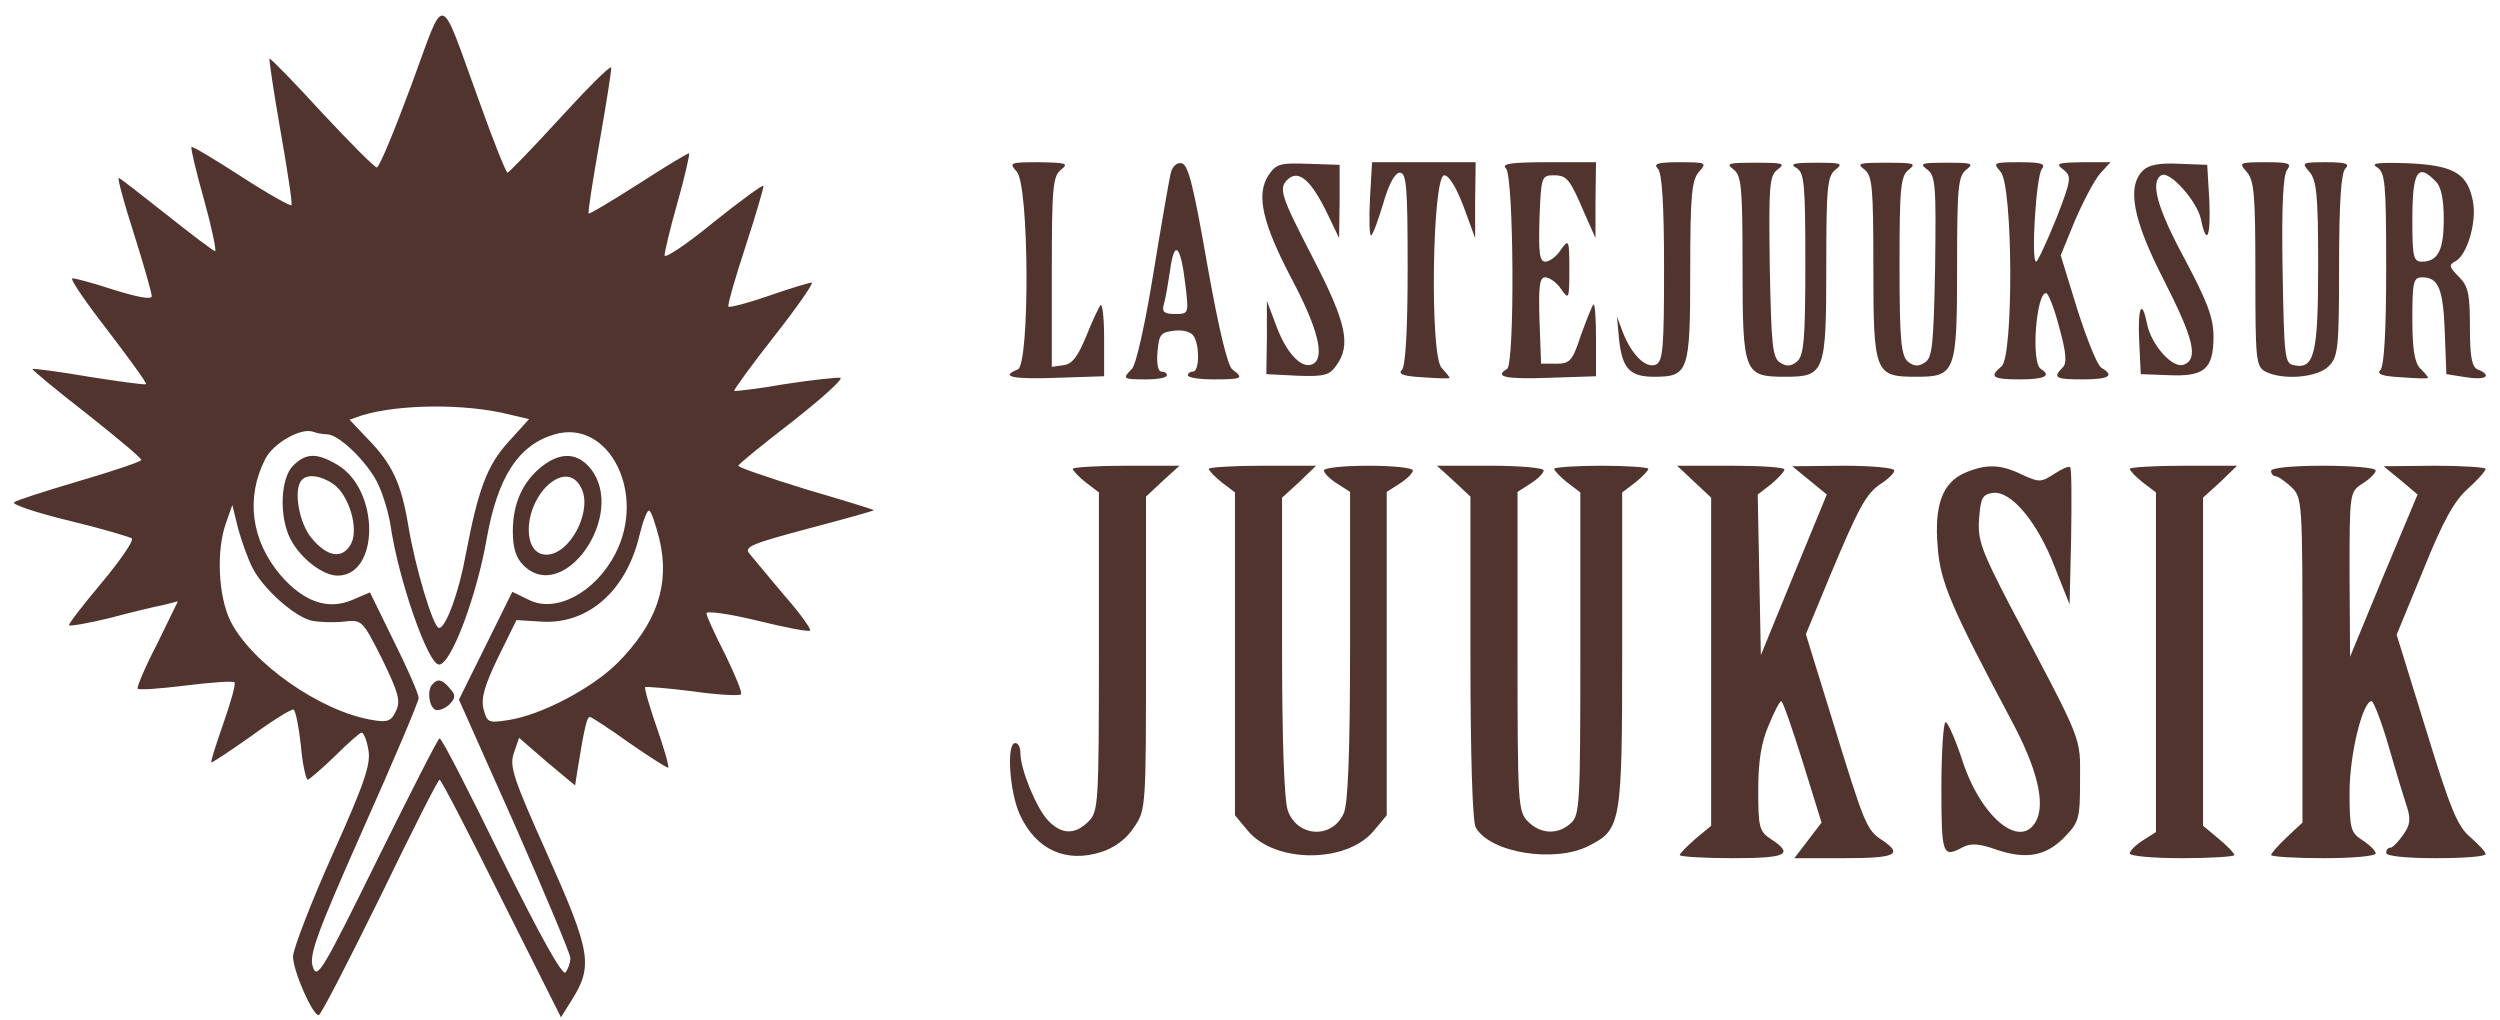
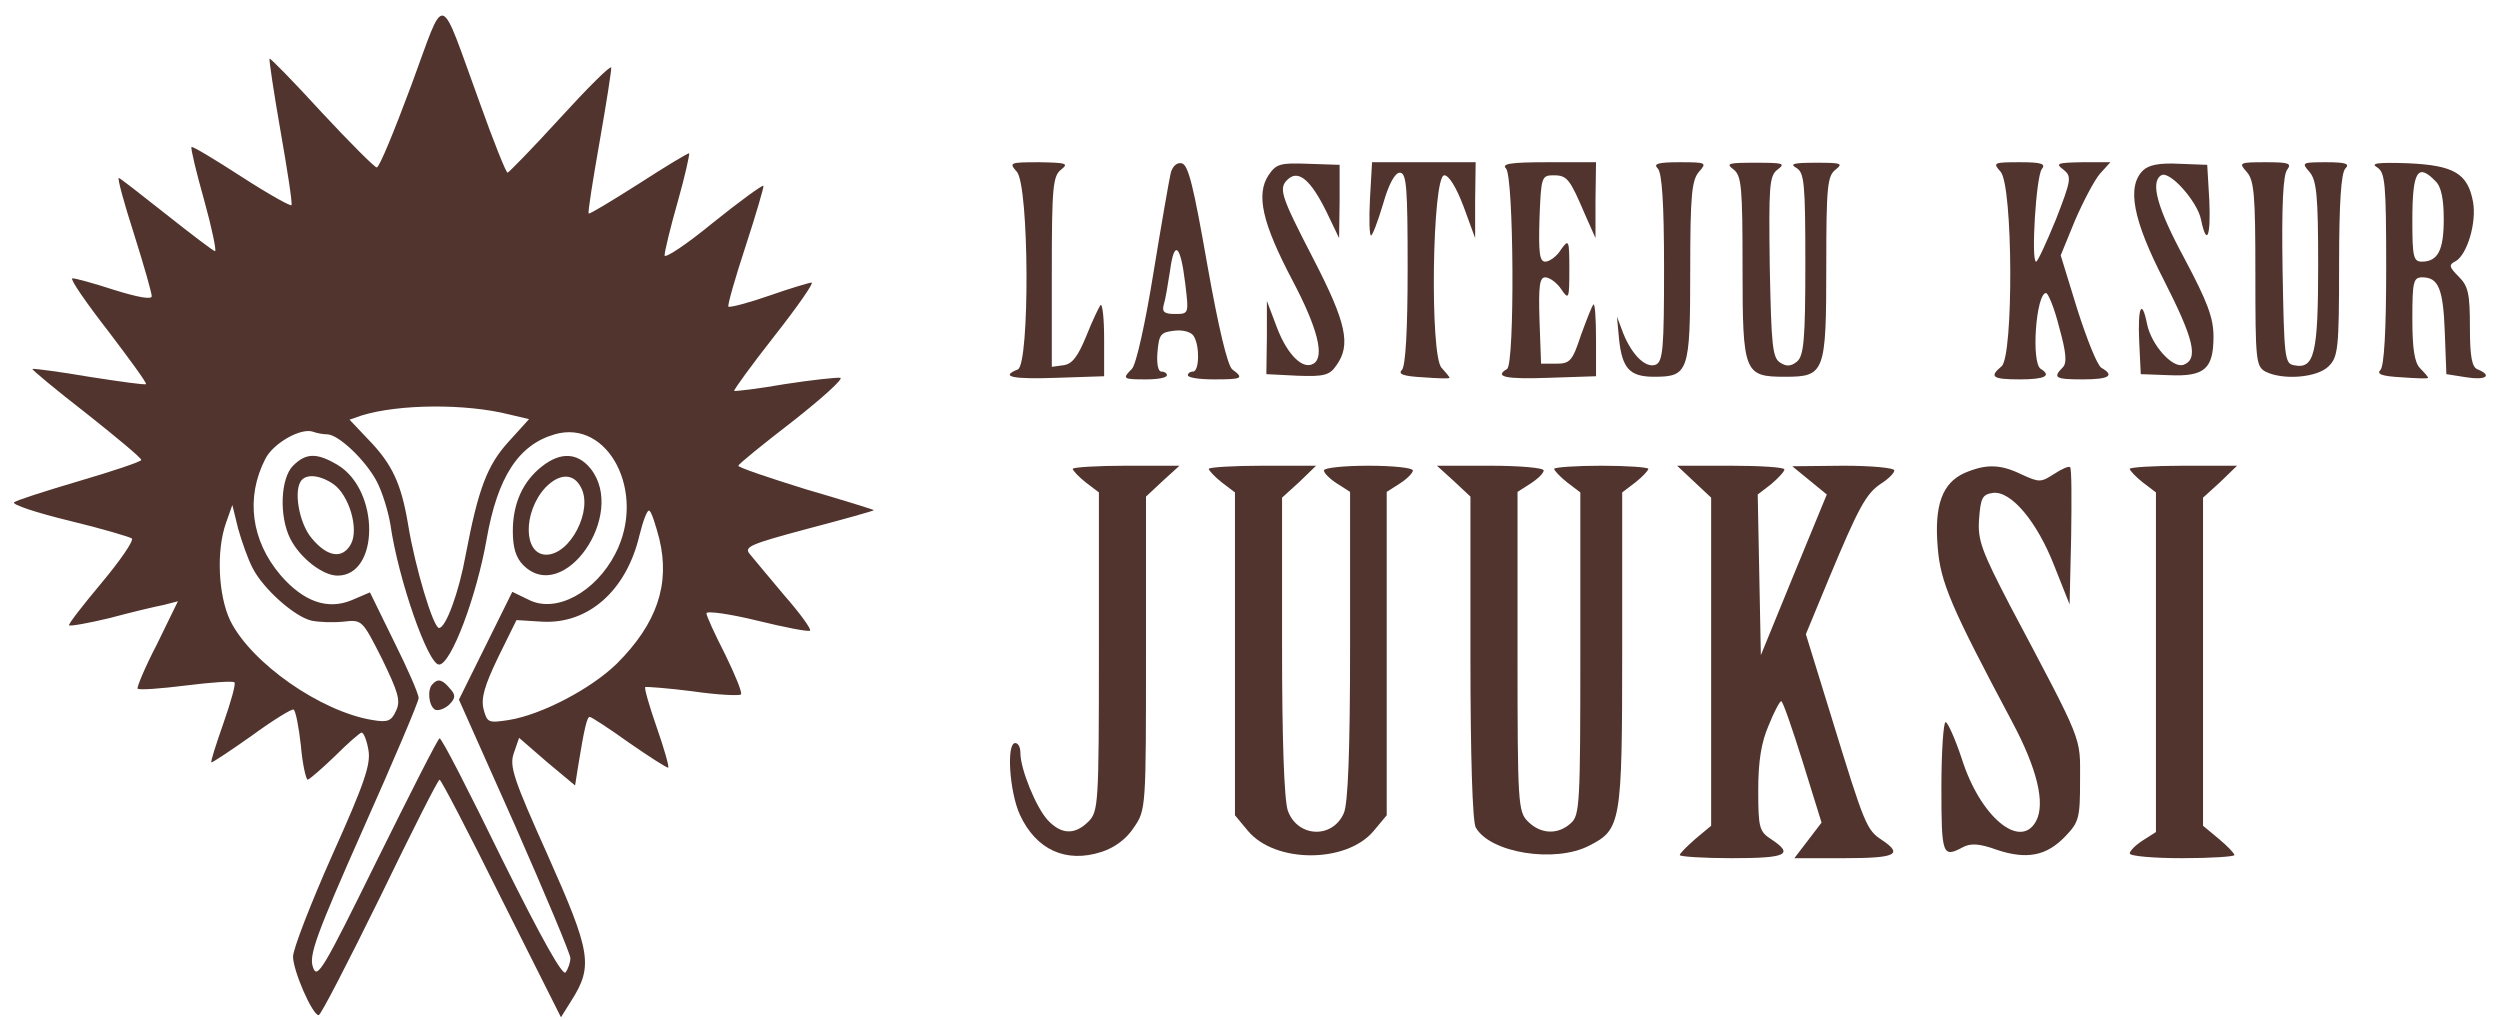
<svg xmlns="http://www.w3.org/2000/svg" width="196" height="80" viewBox="0 0 196 80" fill="none">
  <path d="M32.246 6.687C30.933 10.215 29.744 13.128 29.538 13.128C29.374 13.128 27.446 11.2 25.231 8.821C23.056 6.441 21.169 4.513 21.128 4.595C21.087 4.677 21.456 7.221 21.99 10.256C22.523 13.292 22.933 15.918 22.851 16.082C22.81 16.205 21.046 15.22 18.954 13.867C16.861 12.513 15.097 11.446 15.015 11.528C14.933 11.61 15.385 13.497 16 15.672C16.615 17.887 16.985 19.692 16.861 19.692C16.738 19.692 15.015 18.38 13.046 16.82C11.077 15.261 9.395 13.949 9.313 13.949C9.19 13.949 9.723 15.918 10.503 18.338C11.282 20.8 11.897 22.974 11.897 23.221C11.897 23.508 10.79 23.303 8.944 22.728C7.303 22.195 5.826 21.785 5.662 21.826C5.497 21.908 6.769 23.754 8.492 25.969C10.174 28.185 11.528 30.031 11.446 30.113C11.364 30.195 9.354 29.908 6.974 29.538C4.595 29.128 2.626 28.882 2.544 28.923C2.462 28.964 4.39 30.564 6.769 32.41C9.149 34.297 11.077 35.897 11.077 36.062C11.077 36.185 8.903 36.923 6.236 37.703C3.61 38.482 1.272 39.221 1.108 39.385C0.903 39.549 2.872 40.205 5.415 40.821C7.959 41.436 10.174 42.092 10.338 42.215C10.503 42.38 9.436 43.938 7.959 45.703C6.482 47.467 5.333 48.944 5.415 49.026C5.497 49.108 6.933 48.861 8.615 48.451C10.297 48 12.185 47.549 12.841 47.426L13.949 47.139L12.308 50.503C11.364 52.308 10.708 53.908 10.79 53.99C10.913 54.113 12.595 53.99 14.564 53.744C16.533 53.497 18.256 53.374 18.38 53.497C18.503 53.62 18.092 55.056 17.518 56.697C16.944 58.339 16.492 59.733 16.574 59.774C16.615 59.815 18.051 58.872 19.733 57.682C21.415 56.451 22.892 55.549 23.015 55.631C23.18 55.713 23.426 56.985 23.59 58.462C23.713 59.938 24 61.128 24.123 61.128C24.287 61.087 25.231 60.267 26.256 59.282C27.282 58.256 28.226 57.436 28.349 57.436C28.513 57.436 28.759 58.051 28.882 58.79C29.087 59.897 28.595 61.374 26.051 67.036C24.369 70.81 22.974 74.421 22.974 74.995C22.974 76.103 24.492 79.59 24.985 79.59C25.149 79.59 27.282 75.446 29.785 70.359C32.246 65.272 34.339 61.128 34.462 61.128C34.585 61.128 36.759 65.313 39.303 70.441L43.98 79.754L44.8 78.441C46.523 75.733 46.318 74.626 42.954 67.077C40.246 61.046 39.918 60.062 40.287 59.036L40.697 57.846L42.872 59.733L45.087 61.58L45.333 60.02C45.826 56.985 46.031 56.205 46.236 56.205C46.359 56.205 47.754 57.108 49.354 58.256C50.954 59.364 52.308 60.226 52.39 60.185C52.472 60.103 52.062 58.667 51.487 57.026C50.913 55.385 50.503 53.949 50.585 53.867C50.667 53.826 52.349 53.949 54.277 54.195C56.246 54.482 57.969 54.564 58.092 54.441C58.215 54.318 57.641 52.923 56.861 51.323C56.041 49.723 55.385 48.287 55.385 48.082C55.385 47.877 57.19 48.123 59.364 48.656C61.538 49.19 63.426 49.559 63.508 49.436C63.631 49.354 62.728 48.082 61.497 46.687C60.308 45.251 59.077 43.815 58.79 43.446C58.297 42.872 58.79 42.667 63.385 41.436C66.215 40.697 68.513 40.041 68.513 40C68.513 39.959 66.133 39.221 63.179 38.359C60.267 37.456 57.846 36.636 57.887 36.513C57.887 36.39 59.815 34.831 62.154 33.026C64.451 31.221 66.133 29.703 65.887 29.62C65.6 29.579 63.672 29.785 61.538 30.113C59.446 30.482 57.641 30.687 57.559 30.646C57.518 30.564 58.913 28.636 60.718 26.338C62.523 24.041 63.836 22.154 63.631 22.154C63.467 22.154 61.949 22.605 60.308 23.18C58.667 23.754 57.231 24.123 57.108 24.041C57.026 23.918 57.641 21.785 58.462 19.282C59.282 16.779 59.897 14.646 59.856 14.564C59.774 14.482 57.969 15.795 55.877 17.477C53.826 19.159 52.103 20.308 52.103 20.02C52.103 19.733 52.554 17.846 53.128 15.836C53.703 13.826 54.072 12.103 54.031 12.021C53.949 11.979 52.185 13.046 50.092 14.4C47.959 15.754 46.195 16.82 46.154 16.738C46.072 16.656 46.482 14.113 47.015 11.077C47.549 8.041 47.959 5.415 47.918 5.292C47.836 5.128 46.031 6.933 43.897 9.272C41.764 11.61 39.918 13.497 39.795 13.539C39.672 13.539 38.687 11.077 37.62 8.082C34.339 -0.903 34.995 -0.738 32.246 6.687ZM39.918 32.492L41.477 32.861L39.877 34.626C38.195 36.472 37.497 38.318 36.513 43.487C35.98 46.441 34.954 49.231 34.42 49.231C33.969 49.231 32.533 44.431 32 41.149C31.467 37.949 30.769 36.39 28.841 34.42L27.405 32.903L28.349 32.574C31.262 31.672 36.513 31.631 39.918 32.492ZM25.641 34.051C26.544 34.051 28.677 36.103 29.538 37.744C29.99 38.605 30.441 40.123 30.605 41.108C31.221 45.415 33.559 52.103 34.42 52.103C35.364 52.103 37.374 46.728 38.154 42.256C39.015 37.374 40.656 34.872 43.487 34.051C47.713 32.821 50.708 38.646 48.246 43.405C46.687 46.441 43.569 48.123 41.436 47.015L40.164 46.4L38.072 50.626L35.98 54.851L40.369 64.697C42.749 70.113 44.718 74.79 44.718 75.118C44.718 75.446 44.554 75.939 44.349 76.226C44.144 76.595 42.503 73.682 39.344 67.323C36.8 62.113 34.626 57.846 34.462 57.887C34.339 57.887 32.164 62.195 29.579 67.405C25.313 76.061 24.861 76.841 24.533 75.815C24.205 74.913 24.779 73.313 28.472 64.985C30.851 59.651 32.821 55.015 32.821 54.728C32.821 54.4 31.959 52.431 30.892 50.297L29.005 46.441L27.569 47.056C25.682 47.836 23.795 47.179 21.99 45.087C19.692 42.38 19.241 39.015 20.8 35.98C21.415 34.749 23.59 33.518 24.533 33.846C24.861 33.969 25.354 34.051 25.641 34.051ZM19.815 44.554C20.636 46.154 23.056 48.328 24.41 48.656C24.985 48.779 26.092 48.821 26.913 48.739C28.39 48.574 28.39 48.574 29.949 51.651C31.221 54.277 31.426 54.933 31.056 55.713C30.687 56.533 30.4 56.656 29.21 56.451C25.149 55.795 19.692 51.98 18.051 48.656C17.108 46.687 16.944 43.159 17.723 40.985L18.215 39.59L18.667 41.436C18.954 42.462 19.446 43.856 19.815 44.554ZM51.692 42.256C52.554 45.826 51.487 48.903 48.369 52.02C46.359 53.99 42.462 56.041 39.877 56.451C38.277 56.697 38.195 56.656 37.908 55.59C37.703 54.728 37.99 53.744 39.056 51.528L40.492 48.615L42.503 48.739C46.113 48.944 49.108 46.318 50.133 41.969C50.42 40.821 50.749 39.918 50.913 40.041C51.077 40.123 51.405 41.149 51.692 42.256Z" fill="#51342D" />
  <path d="M22.974 36.513C21.99 37.497 21.867 40.492 22.769 42.256C23.549 43.774 25.313 45.128 26.462 45.128C29.744 45.128 29.785 38.482 26.503 36.472C24.861 35.487 24 35.487 22.974 36.513ZM26.133 37.949C27.364 38.81 28.143 41.436 27.528 42.626C26.872 43.856 25.682 43.692 24.451 42.215C23.426 41.026 22.974 38.318 23.672 37.62C24.123 37.128 25.19 37.292 26.133 37.949Z" fill="#51342D" />
  <path d="M42.502 36.554C40.985 37.744 40.205 39.467 40.205 41.641C40.205 42.954 40.451 43.733 41.026 44.308C44.185 47.467 49.149 40.369 46.318 36.759C45.292 35.487 43.979 35.405 42.502 36.554ZM45.538 38.195C46.523 39.959 44.718 43.487 42.831 43.487C41.026 43.487 40.985 40.164 42.749 38.236C43.856 37.087 44.964 37.087 45.538 38.195Z" fill="#51342D" />
  <path d="M33.928 53.62C33.477 54.031 33.6 55.303 34.092 55.631C34.338 55.754 34.831 55.59 35.2 55.261C35.733 54.728 35.733 54.482 35.282 53.99C34.708 53.292 34.338 53.169 33.928 53.62Z" fill="#51342D" />
  <path d="M79.713 13.456C80.698 14.523 80.739 28.595 79.795 28.964C78.359 29.538 79.385 29.744 82.872 29.62L86.564 29.497V26.585C86.564 24.985 86.441 23.795 86.277 23.918C86.154 24.082 85.621 25.19 85.169 26.338C84.513 27.939 84.062 28.554 83.364 28.636L82.462 28.759V21.292C82.462 14.687 82.544 13.785 83.2 13.292C83.816 12.8 83.569 12.759 81.477 12.718C79.138 12.718 79.097 12.759 79.713 13.456Z" fill="#51342D" />
  <path d="M91.774 13.62C91.651 14.154 91.036 17.682 90.42 21.456C89.805 25.272 89.067 28.636 88.738 28.923C87.959 29.703 88.041 29.744 89.846 29.744C90.749 29.744 91.487 29.62 91.487 29.415C91.487 29.251 91.282 29.128 91.036 29.128C90.79 29.128 90.667 28.472 90.749 27.569C90.872 26.215 90.995 26.051 92.061 25.928C92.718 25.846 93.374 26.01 93.579 26.338C94.072 27.077 94.031 29.128 93.538 29.128C93.333 29.128 93.128 29.251 93.128 29.415C93.128 29.62 94.072 29.744 95.179 29.744C97.395 29.744 97.559 29.662 96.615 28.964C96.246 28.677 95.549 25.805 94.646 20.718C93.579 14.646 93.169 12.882 92.636 12.8C92.267 12.718 91.897 13.046 91.774 13.62ZM92.923 22.236C93.21 24.615 93.21 24.615 92.103 24.615C91.282 24.615 91.077 24.451 91.241 23.877C91.364 23.508 91.569 22.277 91.733 21.21C92.061 18.749 92.554 19.159 92.923 22.236Z" fill="#51342D" />
  <path d="M99.446 13.744C98.462 15.261 98.954 17.477 101.333 21.99C103.303 25.723 103.877 27.98 102.974 28.513C102.154 29.005 100.964 27.856 100.144 25.764L99.323 23.59V26.462L99.282 29.333L101.703 29.456C103.836 29.538 104.246 29.415 104.779 28.636C105.928 27.036 105.559 25.313 102.974 20.308C100.349 15.22 100.185 14.728 101.046 13.99C101.867 13.333 102.81 14.195 104 16.615L104.985 18.667L105.026 15.795V12.923L102.564 12.841C100.349 12.759 100.061 12.841 99.446 13.744Z" fill="#51342D" />
  <path d="M107.405 15.59C107.323 17.19 107.364 18.462 107.487 18.462C107.61 18.462 108.021 17.354 108.431 16C108.882 14.4 109.374 13.539 109.744 13.539C110.277 13.539 110.359 14.687 110.359 21.046C110.359 25.928 110.195 28.718 109.908 29.005C109.58 29.333 110.031 29.497 111.549 29.579C112.698 29.662 113.641 29.703 113.641 29.62C113.641 29.538 113.354 29.21 113.026 28.841C112.082 27.939 112.287 13.744 113.231 13.744C113.6 13.744 114.174 14.687 114.749 16.205L115.651 18.667V15.672L115.692 12.718H111.631H107.569L107.405 15.59Z" fill="#51342D" />
  <path d="M118.072 13.21C118.687 13.826 118.769 28.554 118.154 28.923C117.128 29.538 117.99 29.744 121.436 29.62L125.128 29.497V26.585C125.128 24.985 125.046 23.754 124.923 23.877C124.8 24 124.39 25.067 123.938 26.297C123.282 28.308 123.077 28.513 122.01 28.513H120.82L120.697 25.108C120.615 22.441 120.697 21.744 121.149 21.744C121.477 21.744 122.051 22.154 122.379 22.646C122.995 23.549 123.036 23.467 123.036 21.128C123.036 18.79 122.995 18.708 122.379 19.569C122.051 20.103 121.477 20.513 121.149 20.513C120.697 20.513 120.615 19.815 120.697 17.108C120.82 13.867 120.861 13.744 121.805 13.744C122.872 13.744 123.077 14.031 124.267 16.82L125.087 18.667V15.672L125.128 12.718H121.354C118.4 12.718 117.703 12.841 118.072 13.21Z" fill="#51342D" />
  <path d="M129.969 13.21C130.297 13.539 130.462 15.877 130.462 21.005C130.462 27.282 130.38 28.349 129.805 28.595C129.026 28.882 127.959 27.856 127.262 26.133L126.769 24.82L126.933 26.585C127.18 28.882 127.754 29.538 129.682 29.538C132.39 29.538 132.513 29.169 132.513 21.251C132.513 15.261 132.636 14.113 133.21 13.456C133.826 12.759 133.785 12.718 131.692 12.718C129.969 12.718 129.6 12.841 129.969 13.21Z" fill="#51342D" />
  <path d="M135.918 13.292C136.533 13.785 136.616 14.646 136.616 21.005C136.616 29.292 136.739 29.538 139.98 29.538C143.057 29.538 143.18 29.21 143.18 20.923C143.18 14.646 143.262 13.785 143.918 13.292C144.533 12.8 144.328 12.759 142.359 12.759C140.636 12.759 140.267 12.841 140.841 13.169C141.457 13.539 141.539 14.359 141.539 20.677C141.539 26.667 141.416 27.897 140.882 28.349C140.431 28.718 140.062 28.759 139.569 28.431C138.954 28.061 138.872 27.036 138.749 20.923C138.667 14.564 138.708 13.785 139.364 13.292C140.021 12.8 139.775 12.759 137.641 12.759C135.508 12.759 135.262 12.8 135.918 13.292Z" fill="#51342D" />
-   <path d="M146.174 13.292C146.79 13.785 146.872 14.646 146.872 21.005C146.872 29.292 146.995 29.538 150.236 29.538C153.313 29.538 153.436 29.21 153.436 20.923C153.436 14.646 153.518 13.785 154.174 13.292C154.79 12.8 154.585 12.759 152.615 12.759C150.646 12.759 150.441 12.8 151.098 13.292C151.754 13.785 151.795 14.564 151.713 20.923C151.59 27.036 151.508 28.061 150.892 28.431C150.4 28.759 150.031 28.718 149.58 28.349C149.046 27.897 148.923 26.667 148.923 20.8C148.923 14.646 149.005 13.785 149.662 13.292C150.277 12.8 150.031 12.759 147.898 12.759C145.764 12.759 145.518 12.8 146.174 13.292Z" fill="#51342D" />
  <path d="M156.841 13.456C157.826 14.523 157.867 27.939 156.923 28.718C155.938 29.538 156.184 29.744 158.359 29.744C160.328 29.744 160.861 29.456 160 28.923C159.22 28.472 159.631 22.974 160.41 22.974C160.574 22.974 161.067 24.164 161.436 25.641C162.01 27.692 162.051 28.472 161.723 28.8C160.902 29.62 161.149 29.744 163.282 29.744C165.333 29.744 165.826 29.456 164.759 28.841C164.431 28.677 163.61 26.585 162.872 24.287L161.559 20.02L162.667 17.313C163.323 15.795 164.184 14.154 164.636 13.62L165.456 12.718H163.241C161.313 12.759 161.108 12.8 161.764 13.292C162.42 13.826 162.42 14.031 161.19 17.19C160.451 18.995 159.754 20.513 159.631 20.513C159.22 20.513 159.631 13.785 160.082 13.251C160.41 12.841 160.041 12.718 158.359 12.718C156.267 12.718 156.226 12.759 156.841 13.456Z" fill="#51342D" />
  <path d="M168 13.374C166.728 14.646 167.22 17.231 169.641 21.949C171.979 26.544 172.39 28.144 171.2 28.595C170.338 28.923 168.656 27.036 168.328 25.395C167.918 23.344 167.59 24.082 167.713 26.749L167.836 29.333L170.051 29.415C172.841 29.538 173.538 28.923 173.538 26.38C173.538 24.903 173.046 23.631 171.282 20.308C169.108 16.287 168.574 14.277 169.436 13.744C170.092 13.333 172.267 15.795 172.554 17.19C173.005 19.364 173.333 18.585 173.21 15.713L173.046 12.923L170.872 12.841C169.313 12.759 168.451 12.923 168 13.374Z" fill="#51342D" />
  <path d="M176.123 13.456C176.738 14.113 176.821 15.303 176.821 21.456C176.821 28.185 176.862 28.718 177.6 29.128C178.954 29.826 181.662 29.62 182.564 28.718C183.303 27.98 183.385 27.364 183.385 20.8C183.385 15.836 183.549 13.539 183.877 13.21C184.246 12.841 183.918 12.718 182.359 12.718C180.472 12.718 180.431 12.759 181.046 13.456C181.621 14.113 181.744 15.261 181.744 20.759C181.744 27.733 181.456 28.964 179.856 28.636C179.118 28.513 179.077 28.061 178.954 21.169C178.872 16.123 178.995 13.662 179.323 13.292C179.692 12.8 179.405 12.718 177.641 12.718C175.549 12.718 175.508 12.759 176.123 13.456Z" fill="#51342D" />
  <path d="M186.379 13.128C186.995 13.539 187.077 14.359 187.077 21.046C187.077 25.969 186.913 28.718 186.626 29.005C186.297 29.333 186.749 29.497 188.267 29.579C189.415 29.662 190.359 29.703 190.359 29.62C190.359 29.538 190.072 29.21 189.743 28.882C189.292 28.431 189.128 27.323 189.128 24.985C189.128 22.072 189.21 21.744 189.908 21.744C191.179 21.744 191.549 22.646 191.672 26.051L191.795 29.333L193.354 29.579C194.872 29.826 195.446 29.456 194.256 28.964C193.805 28.8 193.641 28.02 193.641 25.641C193.641 23.056 193.518 22.441 192.779 21.703C192 20.923 191.959 20.759 192.533 20.472C193.436 19.939 194.174 17.436 193.887 15.836C193.477 13.579 192.369 12.964 188.8 12.8C186.379 12.718 185.805 12.8 186.379 13.128ZM190.933 14.195C191.385 14.605 191.59 15.59 191.59 17.19C191.59 19.61 191.138 20.513 189.867 20.513C189.21 20.513 189.128 20.103 189.128 17.313C189.128 13.415 189.538 12.759 190.933 14.195Z" fill="#51342D" />
  <path d="M84.103 36.759C84.103 36.882 84.554 37.374 85.128 37.826L86.154 38.605V51.118C86.154 63.056 86.113 63.631 85.333 64.41C84.267 65.477 83.2 65.436 82.133 64.287C81.231 63.303 80 60.308 80 59.036C80 58.585 79.836 58.256 79.59 58.256C78.892 58.256 79.138 62.072 79.959 63.877C81.231 66.626 83.569 67.692 86.359 66.79C87.385 66.462 88.328 65.764 88.903 64.862C89.846 63.508 89.846 63.303 89.846 51.2V38.933L91.159 37.703L92.472 36.513H88.287C85.99 36.513 84.103 36.636 84.103 36.759Z" fill="#51342D" />
  <path d="M94.769 36.759C94.769 36.882 95.221 37.374 95.795 37.826L96.821 38.605V51.282V63.918L97.846 65.149C99.98 67.692 105.559 67.692 107.692 65.149L108.718 63.918V51.241V38.564L109.744 37.908C110.318 37.538 110.769 37.087 110.769 36.882C110.769 36.677 109.21 36.513 107.282 36.513C105.354 36.513 103.795 36.677 103.795 36.882C103.795 37.087 104.246 37.538 104.821 37.908L105.846 38.564V50.667C105.846 58.913 105.682 63.056 105.354 63.754C104.451 65.805 101.703 65.641 100.964 63.549C100.677 62.687 100.513 58.01 100.513 50.626V39.015L101.867 37.785L103.18 36.513H98.995C96.656 36.513 94.769 36.636 94.769 36.759Z" fill="#51342D" />
  <path d="M113.969 37.703L115.282 38.933V51.487C115.282 59.323 115.446 64.369 115.692 64.862C116.8 66.872 121.928 67.692 124.595 66.297C127.098 65.026 127.18 64.533 127.18 50.913V38.605L128.205 37.826C128.78 37.374 129.231 36.882 129.231 36.759C129.231 36.636 127.59 36.513 125.539 36.513C123.528 36.513 121.846 36.636 121.846 36.759C121.846 36.882 122.298 37.374 122.872 37.826L123.898 38.605V51.241C123.898 62.974 123.856 63.918 123.159 64.533C122.133 65.477 120.78 65.395 119.795 64.41C119.015 63.631 118.974 63.056 118.974 51.077V38.564L120 37.908C120.574 37.538 121.026 37.087 121.026 36.882C121.026 36.677 119.139 36.513 116.841 36.513H112.656L113.969 37.703Z" fill="#51342D" />
  <path d="M132.841 37.785L134.154 39.015V51.897V64.739L132.923 65.764C132.267 66.338 131.692 66.913 131.692 67.036C131.692 67.159 133.539 67.282 135.795 67.282C140.062 67.282 140.677 66.995 138.872 65.805C137.928 65.19 137.846 64.903 137.846 61.949C137.846 59.651 138.092 58.174 138.667 56.861C139.077 55.836 139.528 54.974 139.651 54.974C139.774 54.974 140.513 57.108 141.333 59.733L142.81 64.492L141.744 65.887L140.677 67.282H144.574C148.636 67.282 149.251 66.995 147.528 65.846C146.339 65.067 146.174 64.656 143.631 56.369L141.58 49.723L143.344 45.456C145.723 39.754 146.298 38.687 147.487 37.908C148.062 37.538 148.513 37.087 148.513 36.882C148.513 36.677 146.708 36.513 144.533 36.513L140.513 36.554L141.867 37.661L143.221 38.769L140.636 45.046L138.051 51.364L137.928 45.046L137.805 38.769L138.872 37.949C139.446 37.456 139.898 36.964 139.898 36.8C139.898 36.636 138.01 36.513 135.713 36.513H131.487L132.841 37.785Z" fill="#51342D" />
  <path d="M154.01 37.087C152.287 37.867 151.631 39.59 151.918 42.913C152.123 45.661 152.985 47.631 157.744 56.574C159.713 60.267 160.369 62.974 159.631 64.369C158.4 66.667 155.241 64.041 153.805 59.487C153.272 57.887 152.697 56.615 152.533 56.615C152.369 56.615 152.205 58.913 152.205 61.744C152.205 67.036 152.287 67.282 153.887 66.421C154.503 66.092 155.2 66.133 156.554 66.626C158.892 67.405 160.451 67.118 161.928 65.559C162.995 64.451 163.077 64.123 163.077 61.169C163.077 57.682 163.405 58.462 157.579 47.467C155.364 43.2 155.036 42.339 155.159 40.697C155.282 39.056 155.405 38.769 156.226 38.646C157.661 38.441 159.713 40.903 161.067 44.39L162.256 47.385L162.379 42.092C162.42 39.179 162.42 36.718 162.297 36.636C162.215 36.513 161.641 36.759 161.026 37.169C160 37.826 159.877 37.826 158.523 37.21C156.841 36.39 155.733 36.349 154.01 37.087Z" fill="#51342D" />
  <path d="M166.974 36.759C166.974 36.882 167.426 37.374 168 37.826L169.026 38.605V51.897V65.231L168 65.887C167.426 66.256 166.974 66.708 166.974 66.913C166.974 67.118 168.821 67.282 171.077 67.282C173.333 67.282 175.179 67.159 175.179 67.036C175.179 66.913 174.646 66.338 173.949 65.764L172.718 64.739V51.897V39.015L174.072 37.785L175.385 36.513H171.2C168.862 36.513 166.974 36.636 166.974 36.759Z" fill="#51342D" />
-   <path d="M178.051 36.923C178.051 37.128 178.215 37.333 178.379 37.333C178.585 37.333 179.118 37.703 179.61 38.154C180.513 39.015 180.513 39.179 180.513 51.733V64.492L179.282 65.641C178.626 66.256 178.051 66.913 178.051 67.036C178.051 67.159 179.897 67.282 182.154 67.282C184.41 67.282 186.256 67.118 186.256 66.913C186.256 66.708 185.805 66.256 185.231 65.887C184.287 65.272 184.205 64.985 184.205 62.113C184.205 59.159 185.231 54.974 185.928 54.974C186.092 54.974 186.708 56.574 187.282 58.544C187.856 60.554 188.513 62.687 188.718 63.303C189.005 64.205 188.964 64.697 188.39 65.477C188.021 66.01 187.569 66.462 187.405 66.462C187.2 66.462 187.077 66.626 187.077 66.872C187.077 67.118 188.636 67.282 190.974 67.282C193.108 67.282 194.872 67.159 194.872 66.954C194.872 66.79 194.338 66.215 193.682 65.641C192.656 64.779 192.123 63.467 190.195 57.19L187.897 49.764L189.99 44.677C191.508 40.903 192.41 39.261 193.477 38.318C194.256 37.62 194.872 36.923 194.872 36.759C194.872 36.636 193.067 36.513 190.892 36.513L186.872 36.554L188.226 37.661L189.538 38.769L186.872 45.128L184.246 51.487L184.205 45.046C184.205 38.605 184.205 38.564 185.231 37.908C185.805 37.538 186.256 37.087 186.256 36.882C186.256 36.677 184.41 36.513 182.154 36.513C179.692 36.513 178.051 36.677 178.051 36.923Z" fill="#51342D" />
</svg>